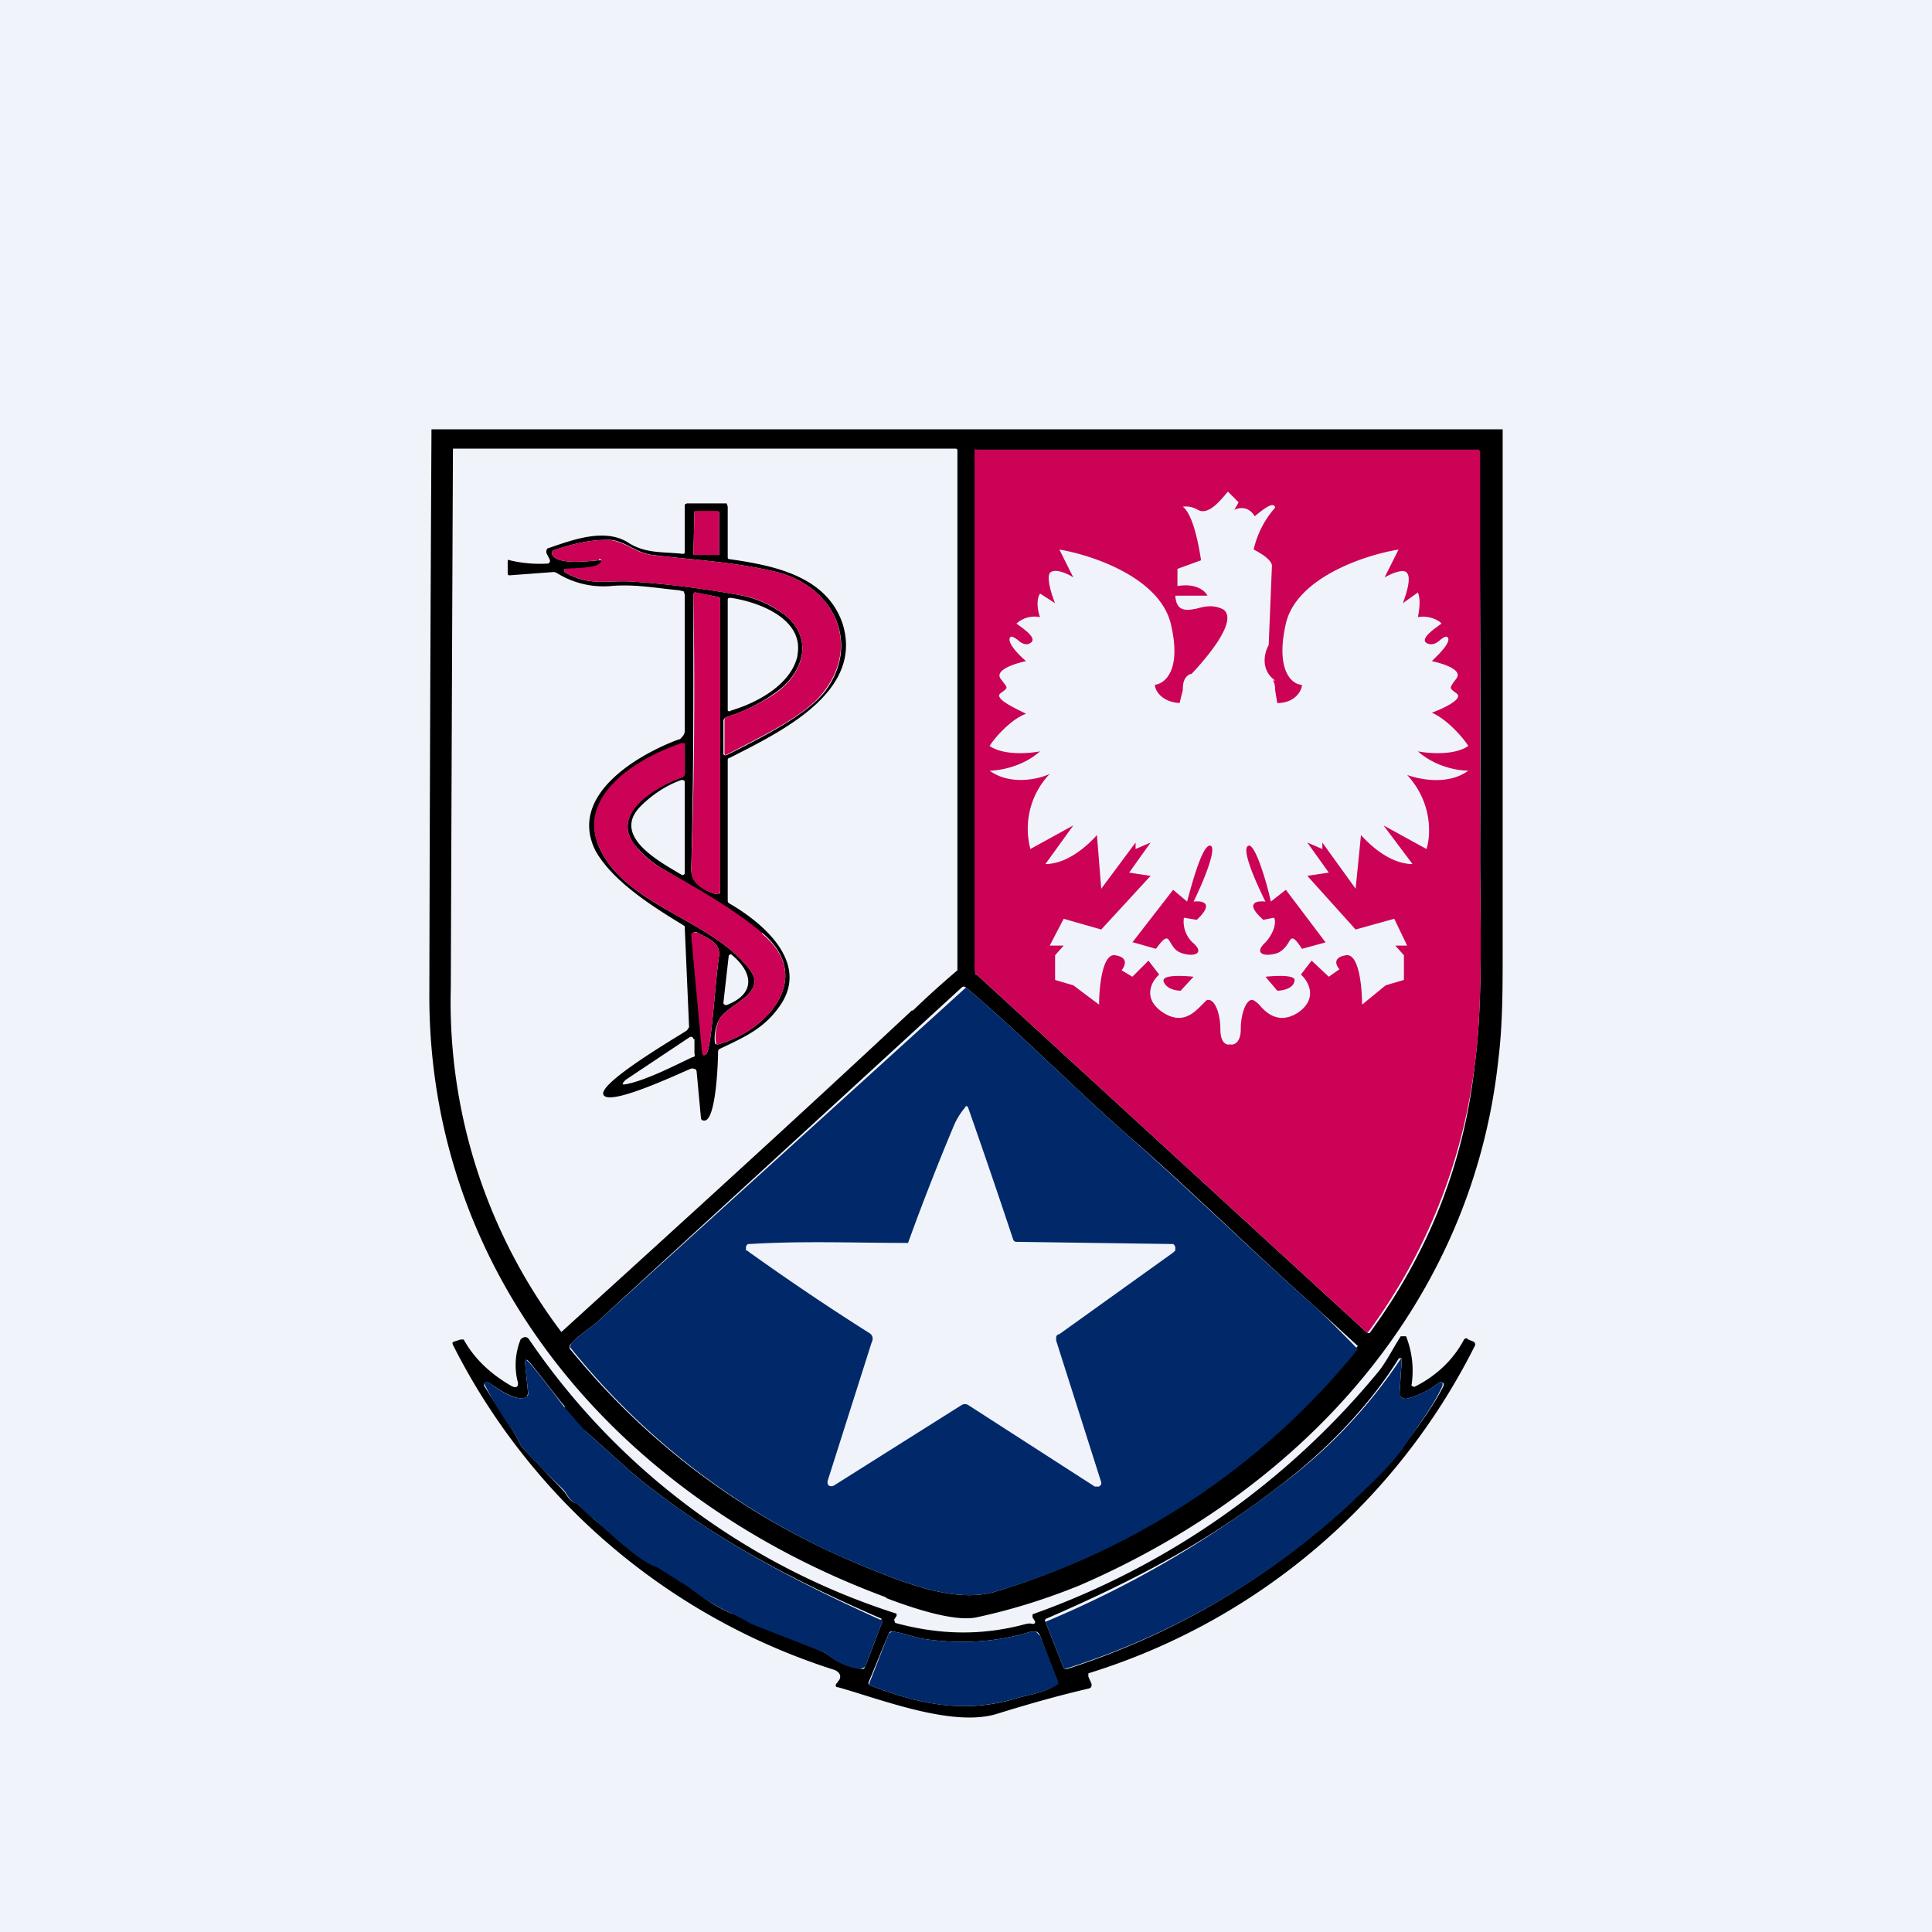
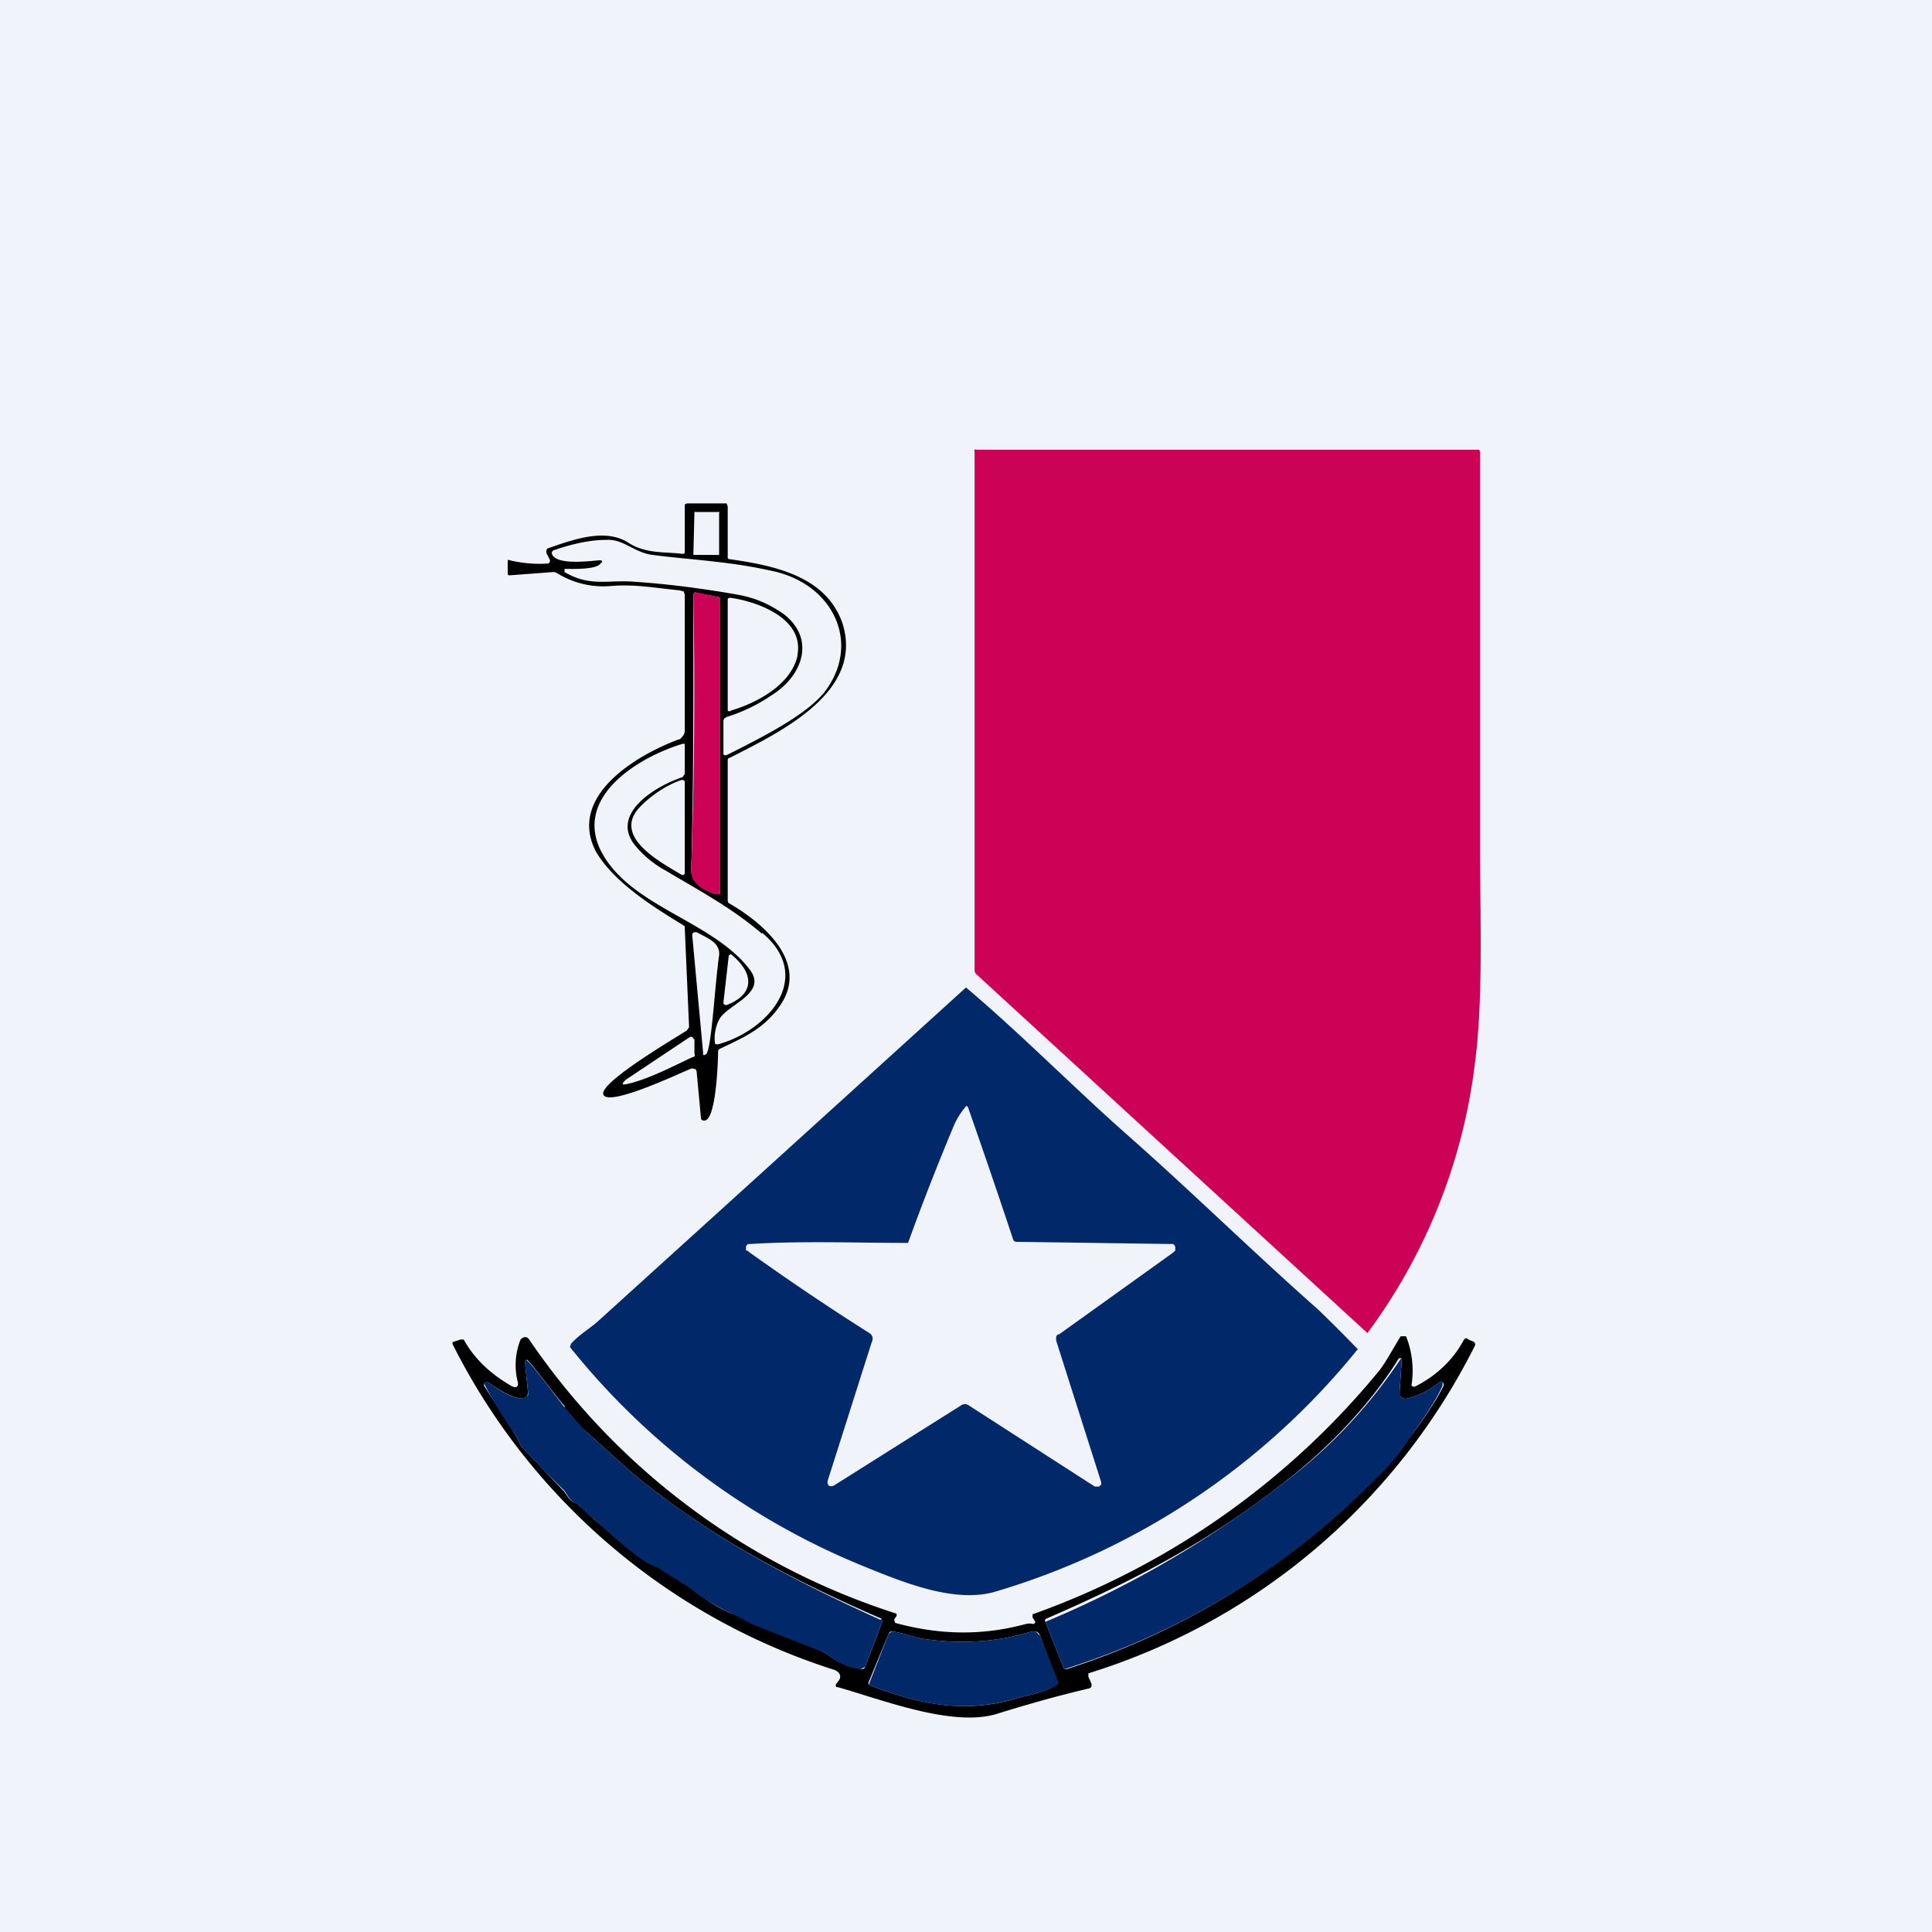
<svg xmlns="http://www.w3.org/2000/svg" width="18" height="18" viewBox="0 0 18 18">
  <path fill="#F0F3FA" d="M0 0h18v18H0z" />
-   <path d="M8.25 14.88C5.77 13.96 4.01 11.9 4 9.3A1650.42 1650.42 0 0 1 4.02 4H14V8.87c0 .33 0 .68-.04 1-.24 2.24-1.78 3.98-3.9 4.9-.32.13-.64.23-.97.3-.22.04-.62-.1-.83-.18Zm.85-5.8 3.64 3.34h.02c.55-.75.88-1.58.98-2.5.08-.6.05-1.37.05-1.96a291.66 291.66 0 0 0-.01-3.77H9.1a.02.02 0 0 0-.01 0 .02.02 0 0 0 0 .02v4.87Zm-.6.34a8.85 8.85 0 0 1 .42-.38V4.2c0-.01 0-.02-.02-.02H4.22A6197.8 6197.8 0 0 0 4.2 9.2a5.1 5.1 0 0 0 1.03 3.21c1.1-1 2.19-1.99 3.27-3Zm3.78 2.78c-.6-.53-1.17-1.1-1.77-1.62C10 10.13 9.52 9.64 9 9.2a.03.03 0 0 0-.04 0l-3.4 3.12c-.07.06-.17.12-.24.2a.04.04 0 0 0 0 .06c.73.89 1.63 1.56 2.72 2.01.37.15.85.35 1.23.24a6.83 6.83 0 0 0 3.38-2.29l-.37-.34Z" />
  <path d="M12.74 12.42 9.1 9.08a.05.05 0 0 1-.02-.04V4.21a.02.02 0 0 1 0-.02.02.02 0 0 1 .02 0h4.68l.01.02v3.75c0 .6.03 1.36-.05 1.96a5.28 5.28 0 0 1-1 2.5Z" fill="#CB0256" />
  <path d="M6.38 5.14V4.7l.02-.01h.37l.01.03v.47c0 .01 0 .02.02.02.42.06.9.16 1.05.6.2.64-.58 1.01-1.05 1.25a.02.02 0 0 0-.02.02v1.3c0 .02 0 .03.02.04.31.18.73.54.48.93-.15.23-.34.31-.57.42a.03.03 0 0 0-.02.03c0 .1-.02.65-.13.64-.02 0-.03-.01-.03-.03l-.04-.43-.01-.02h-.01a.04.04 0 0 0-.04 0c-.1.04-.71.33-.8.25-.11-.09.68-.55.77-.61l.02-.03-.04-.92v-.02l-.03-.02c-.28-.17-.64-.4-.8-.68-.26-.51.37-.89.77-1.04.02 0 .03-.02.04-.03a.08.08 0 0 0 .02-.05V5.54l-.01-.03-.04-.01c-.21-.02-.42-.06-.64-.04a.82.82 0 0 1-.5-.12.06.06 0 0 0-.04-.01l-.4.03c-.01 0-.02 0-.02-.02v-.1c0-.02 0-.03.02-.02a1.19 1.19 0 0 0 .36.03l.01-.01a.03.03 0 0 0 0-.03l-.02-.04a.05.05 0 0 1 0-.06l.03-.01c.23-.08.52-.18.73-.04.16.1.33.08.5.1.01 0 .02 0 .02-.02Zm.32-.36a.01.01 0 0 0 0-.01.01.01 0 0 0-.01 0h-.21a.01.01 0 0 0-.01 0l-.01.4h.23a.01.01 0 0 0 .01 0v-.4Zm-1.1.46c-.02.07-.27.06-.33.06h-.01v.03c.24.14.4.07.65.09.3.02.62.06.96.12.17.03.3.09.43.18.3.23.18.57-.1.75-.13.09-.27.16-.43.21-.02.01-.03.02-.03.04v.3c0 .02.02.02.04.01.34-.17.73-.37.9-.58.34-.44.1-.98-.44-1.12-.42-.1-.77-.11-1.16-.16-.17-.02-.27-.15-.43-.14-.16 0-.33.04-.5.1l-.01.02c.02.13.4.07.45.07.01 0 .02 0 .02.02Zm.84 2.86c0 .12.12.2.23.23.03 0 .04 0 .04-.03V5.59c0-.02-.01-.03-.03-.03l-.2-.04c-.01 0-.02 0-.02.03v.44c0 .7 0 1.4-.02 2.1Zm.99-2c.06-.33-.35-.49-.62-.53-.02 0-.03 0-.03.02v1.03a.02.02 0 0 0 .03 0c.24-.07.56-.24.62-.51ZM7.1 8.7c-.28-.24-.58-.4-.9-.59a.97.97 0 0 1-.28-.23c-.24-.29.17-.55.44-.64l.02-.03v-.28h-.02c-.4.12-1 .48-.77.98.26.54 1.05.66 1.4 1.13.16.22-.22.32-.29.46a.38.38 0 0 0-.04.21c0 .02.01.02.03.02.47-.13.9-.63.41-1.04ZM5.97 7.51c-.28.28.18.52.38.64a.02.02 0 0 0 .02 0l.01-.01v-.86a.03.03 0 0 0-.04-.01c-.14.05-.27.14-.37.24ZM6.7 8.9c.01-.12-.11-.16-.2-.21a.04.04 0 0 0-.04 0l-.01.01v.02l.1 1.08c0 .03 0 .04.03.02.05-.05.08-.65.12-.92Zm.09 0-.05.44v.01l.01.01a.03.03 0 0 0 .03 0c.27-.11.23-.31.03-.47l-.02.01Zm-.95 1.2c.19-.04.44-.17.61-.25.02 0 .03-.02.02-.03v-.14h-.01a.02.02 0 0 0-.02-.02h-.01l-.6.4c-.04.04-.04.05.01.04Z" />
-   <path d="M6.69 4.76h-.22v.01l-.01.4H6.7v-.4H6.7ZM5.58 5.22c-.04 0-.42.06-.44-.07l.01-.02c.17-.06.34-.1.5-.1.16 0 .26.12.42.14.4.05.75.06 1.17.16.54.14.78.68.43 1.12-.16.21-.55.4-.9.58-.01.01-.02 0-.02-.01v-.3c0-.02 0-.03.02-.04.16-.05.3-.12.44-.21.27-.18.39-.52.09-.75a.96.96 0 0 0-.43-.18c-.35-.06-.67-.1-.96-.12-.26-.02-.4.05-.65-.09V5.3c.07-.01.32 0 .34-.07.01-.01 0-.02-.02-.02Z" fill="#CB0256" />
  <path d="M6.67 8.33c-.11-.03-.24-.1-.23-.23a48.19 48.19 0 0 0 .02-2.55c0-.02 0-.03.03-.03l.19.04c.02 0 .03.01.03.03v2.7c0 .03-.01.05-.04.04Z" fill="#CB0256" />
-   <path d="M7.1 8.7c.49.4.06.9-.41 1.03-.01 0-.02 0-.02-.02-.01-.07 0-.14.03-.21.07-.14.45-.24.29-.46-.35-.47-1.14-.59-1.4-1.13-.24-.5.37-.86.77-.99l.02.01v.28c0 .01 0 .02-.02.03-.27.1-.68.35-.44.64.08.1.17.17.28.23.32.18.62.35.9.58Z" fill="#CB0256" />
-   <path d="M6.5 8.69c.09.05.21.09.2.21-.04.27-.07.87-.12.92-.02.02-.04.01-.04-.02l-.1-1.08V8.7l.02-.01a.04.04 0 0 1 .03 0Z" fill="#CB0256" />
  <path d="M12.28 12.2a14.05 14.05 0 0 1 .37.37 6.83 6.83 0 0 1-3.38 2.26c-.38.11-.86-.09-1.23-.24a6.78 6.78 0 0 1-2.73-2.04l.01-.03c.07-.08.17-.14.24-.2A4764 4764 0 0 0 9 9.2c.52.44 1 .93 1.51 1.38.6.53 1.17 1.09 1.77 1.62Zm-3.82-.62c-.5 0-.98-.02-1.47.01h-.02a.04.04 0 0 0-.02.04v.02c.02 0 .03.02.05.03.35.25.72.5 1.1.74.03.02.04.05.02.09l-.41 1.29v.02l.01.02a.05.05 0 0 0 .05 0l1.19-.75a.06.06 0 0 1 .06 0l1.18.76h.04l.02-.02v-.02l-.42-1.32v-.03c0-.02.02-.03.03-.03l1.06-.76.02-.02v-.03a.05.05 0 0 0-.02-.03h-.03l-1.42-.02c-.02 0-.03 0-.04-.02a76.51 76.51 0 0 0-.42-1.23c-.01-.02-.02-.02-.03 0a.66.66 0 0 0-.1.16 23.65 23.65 0 0 0-.43 1.1Z" fill="#012969" />
  <path d="m9.64 15.1-.02-.03v-.03a7.37 7.37 0 0 0 3.23-2.27c.07-.09.13-.21.2-.32h.05a.87.87 0 0 1 .05.46l.02.01h.01c.2-.1.36-.25.46-.44.01-.01.02-.02.04 0l.05.02c.01.01.02.02.01.04a6.01 6.01 0 0 1-3.6 3.05v.03l.03.07c0 .02 0 .03-.02.04-.3.07-.58.15-.87.24-.41.12-1.05-.13-1.47-.25-.02 0-.03-.01-.02-.03l.03-.04c.02-.04 0-.07-.04-.09a6.02 6.02 0 0 1-3.56-3.03c-.01-.02 0-.03.01-.03l.06-.02h.03c.1.18.25.32.44.43.05.03.08.01.06-.05a.64.64 0 0 1 .03-.38c.03-.03.06-.03.08 0a6.55 6.55 0 0 0 3.41 2.55c.01 0 .02.01.01.03l-.02.03.01.03c.4.11.79.12 1.18.02.04-.01.07-.02.1-.01.02 0 .03-.01.02-.03Zm2.26-1.24c-.66.51-1.32.86-2.15 1.22-.01 0-.02.02-.01.03l.17.43.01.01h.02a7.01 7.01 0 0 0 2.63-1.54c.16-.15.36-.33.5-.53.12-.16.28-.37.38-.57v-.02l-.01-.01a.03.03 0 0 0-.03 0 .83.83 0 0 1-.3.15.06.06 0 0 1-.05-.01l-.02-.02v-.03l.02-.3v-.01a.02.02 0 0 0-.03 0c-.28.45-.7.88-1.13 1.2Zm-5.75.73.05.04.06.02c.01.03.04.05.07.05.01 0 .02 0 .03-.02a.22.22 0 0 1 .08-.08c.03-.02.03-.01.01.01l-.07.08v.04c.01.03.03.05.06.06.11.1.23.18.37.24.06.02.15.04.22.09a.7.7 0 0 0 .4.02l-.03.13h.04l.01-.03h.01v.03l.01.03.22.1c.1.08.2.13.34.15.01 0 .02 0 .03-.02l.16-.42-.01-.03c-.76-.33-1.46-.69-2.11-1.19-.22-.16-.43-.37-.65-.56a.04.04 0 0 0-.03-.01H5.4l-.14-.18v-.04c-.05-.05-.33-.43-.35-.43H4.9l-.01.01.03.3-.01.03c-.08.07-.3-.09-.36-.13a.03.03 0 0 0-.03 0l-.01.01v.02l.28.44c.03.04.05.11.08.14l.38.4c.03.03.05.1.13.12l.02.02.13.12c.17.14.57.5.62.44ZM8.1 15.7c.47.18.89.27 1.38.12.1-.03.26-.05.37-.13v-.02l-.16-.43a.06.06 0 0 0-.04-.04h-.04c-.32.1-.65.12-1 .07-.08-.01-.2-.06-.3-.07-.01 0-.02 0-.03.02l-.19.46.01.02Z" />
  <path d="M11.9 13.86a4.69 4.69 0 0 0 1.15-1.2h.01l-.02.31V13l.02.02a.06.06 0 0 0 .05.01c.11-.03.21-.08.3-.15a.03.03 0 0 1 .03 0v.03c-.09.2-.25.4-.36.57-.14.2-.35.38-.5.53a7.01 7.01 0 0 1-2.66 1.54l-.01-.01-.17-.43a9.68 9.68 0 0 0 2.16-1.25ZM5.45 13.33c.22.19.43.4.65.56.65.5 1.35.86 2.1 1.2.02 0 .03 0 .02.02l-.16.42-.04.02a.61.61 0 0 1-.33-.15L7 15.13a2.45 2.45 0 0 0-.19-.1 1.9 1.9 0 0 1-.39-.24l-.3-.19c-.15-.04-.42-.3-.59-.45a.72.72 0 0 1-.13-.12.06.06 0 0 0-.03-.02c-.07-.03-.09-.1-.12-.13a9.1 9.1 0 0 1-.38-.39c-.03-.03-.05-.1-.08-.14a3.6 3.6 0 0 1-.28-.46v-.01a.03.03 0 0 1 .04 0c.06.04.27.2.36.13a.04.04 0 0 0 .01-.04l-.03-.28a.02.02 0 0 1 0-.01v-.01h.01c.03 0 .31.38.35.43l.2.23ZM8.1 15.7v-.02l.18-.46.03-.02c.1.01.22.06.3.07.35.05.68.03 1-.07h.04l.04.04.17.43v.02c-.12.08-.28.1-.38.13-.5.15-.91.06-1.38-.12Z" fill="#012969" />
-   <path fill-rule="evenodd" d="M11.1 6.28c.17-.18.43-.5.3-.6-.09-.05-.18-.03-.25-.01-.1.02-.19.03-.2-.12h.3c-.02-.04-.1-.12-.28-.09V5.3l.22-.08c-.02-.13-.07-.42-.17-.5.02 0 .07-.01.14.03.09.05.19-.06.28-.17l.1.1-.04.07c.04-.02.13-.04.19.06.06-.05.18-.15.19-.08a.88.88 0 0 0-.2.39c.06.03.18.1.17.16l-.03.73c-.04.07-.08.23.06.33h-.02c.02.03.02.07.02.09l.02.12c.17 0 .23-.12.23-.17-.09 0-.25-.13-.15-.57.1-.43.74-.64 1.05-.69l-.13.26c.05-.03.18-.09.21-.04.04.05-.01.2-.04.28l.14-.1c.03.07.01.18 0 .23.1-.02.2.03.22.06-.07.05-.2.14-.14.18.05.03.1 0 .13-.03.03-.02.05-.04.07-.02.03.05-.1.17-.15.22.1.02.29.08.23.16l-.03.04c-.03.05-.04.05.03.1s-.12.14-.23.18c.14.06.29.23.34.31-.13.09-.37.07-.47.05.17.15.38.18.47.18-.19.14-.46.08-.57.04.24.26.22.57.18.69l-.4-.22.27.36c-.21 0-.4-.18-.48-.27l-.05.5-.31-.43v.06l-.14-.06.2.28-.2.03.45.5.36-.1.12.25H13l.08.09v.23l-.17.05-.22.18c0-.17-.03-.48-.15-.46-.13.02-.09.1-.06.13l-.1.07-.16-.15-.1.13c.07.06.16.22-.02.35-.18.12-.3.01-.36-.06a.25.25 0 0 0-.06-.05c-.06-.03-.12.11-.12.27 0 .13-.07.15-.1.14-.03.01-.09-.01-.09-.14 0-.16-.06-.3-.13-.27l-.05.05c-.07.07-.18.18-.36.06-.19-.13-.1-.29-.03-.35l-.1-.13-.15.15-.1-.06c.03-.04.07-.12-.06-.14-.12-.02-.15.3-.15.46L10 9.18l-.17-.05V8.9l.08-.09h-.13l.13-.25.35.1.46-.5-.2-.03.2-.28-.14.06v-.06l-.32.43-.04-.5c-.08.09-.27.27-.48.27l.26-.36-.4.22a.74.74 0 0 1 .18-.7c-.1.05-.37.11-.56-.03.08 0 .3-.03.47-.18-.1.02-.34.04-.47-.05.05-.08.2-.25.34-.3-.1-.05-.3-.14-.24-.19.07-.05.07-.05.03-.1l-.03-.04c-.05-.08.14-.14.24-.16-.06-.05-.18-.17-.15-.22.01-.02.04 0 .07.02.03.03.08.06.12.03.07-.04-.06-.13-.13-.18a.25.25 0 0 1 .22-.06c-.02-.05-.04-.16 0-.22l.14.09c-.03-.07-.08-.23-.05-.28.04-.05.16 0 .22.04l-.13-.26c.3.05.94.26 1.04.7.1.43-.06.55-.15.56 0 .05.06.16.23.17l.03-.12c0-.04 0-.12.07-.15Zm1.25 2.5-.22.06c-.09-.14-.1-.1-.13-.05-.02.03-.05.07-.1.09-.13.04-.22 0-.11-.1.09-.1.1-.2.08-.23l-.1.02c-.18-.16-.06-.18.02-.17-.08-.16-.23-.49-.16-.52.06-.03.17.33.21.52l.14-.11.37.49Zm-.29.36c.02-.06-.17-.05-.27-.04l.11.13c.05 0 .15-.02.16-.09Zm-1.5-.36.21.06c.1-.14.11-.1.14-.05.02.03.04.07.1.09.12.04.22 0 .1-.1a.27.27 0 0 1-.08-.23l.12.02c.17-.16.05-.18-.03-.17.08-.16.22-.49.16-.52-.07-.03-.17.33-.22.52l-.13-.11-.38.49Zm.28.36c-.01-.06.18-.05.28-.04l-.12.13c-.05 0-.14-.02-.16-.09Z" fill="#F0F3FA" />
</svg>